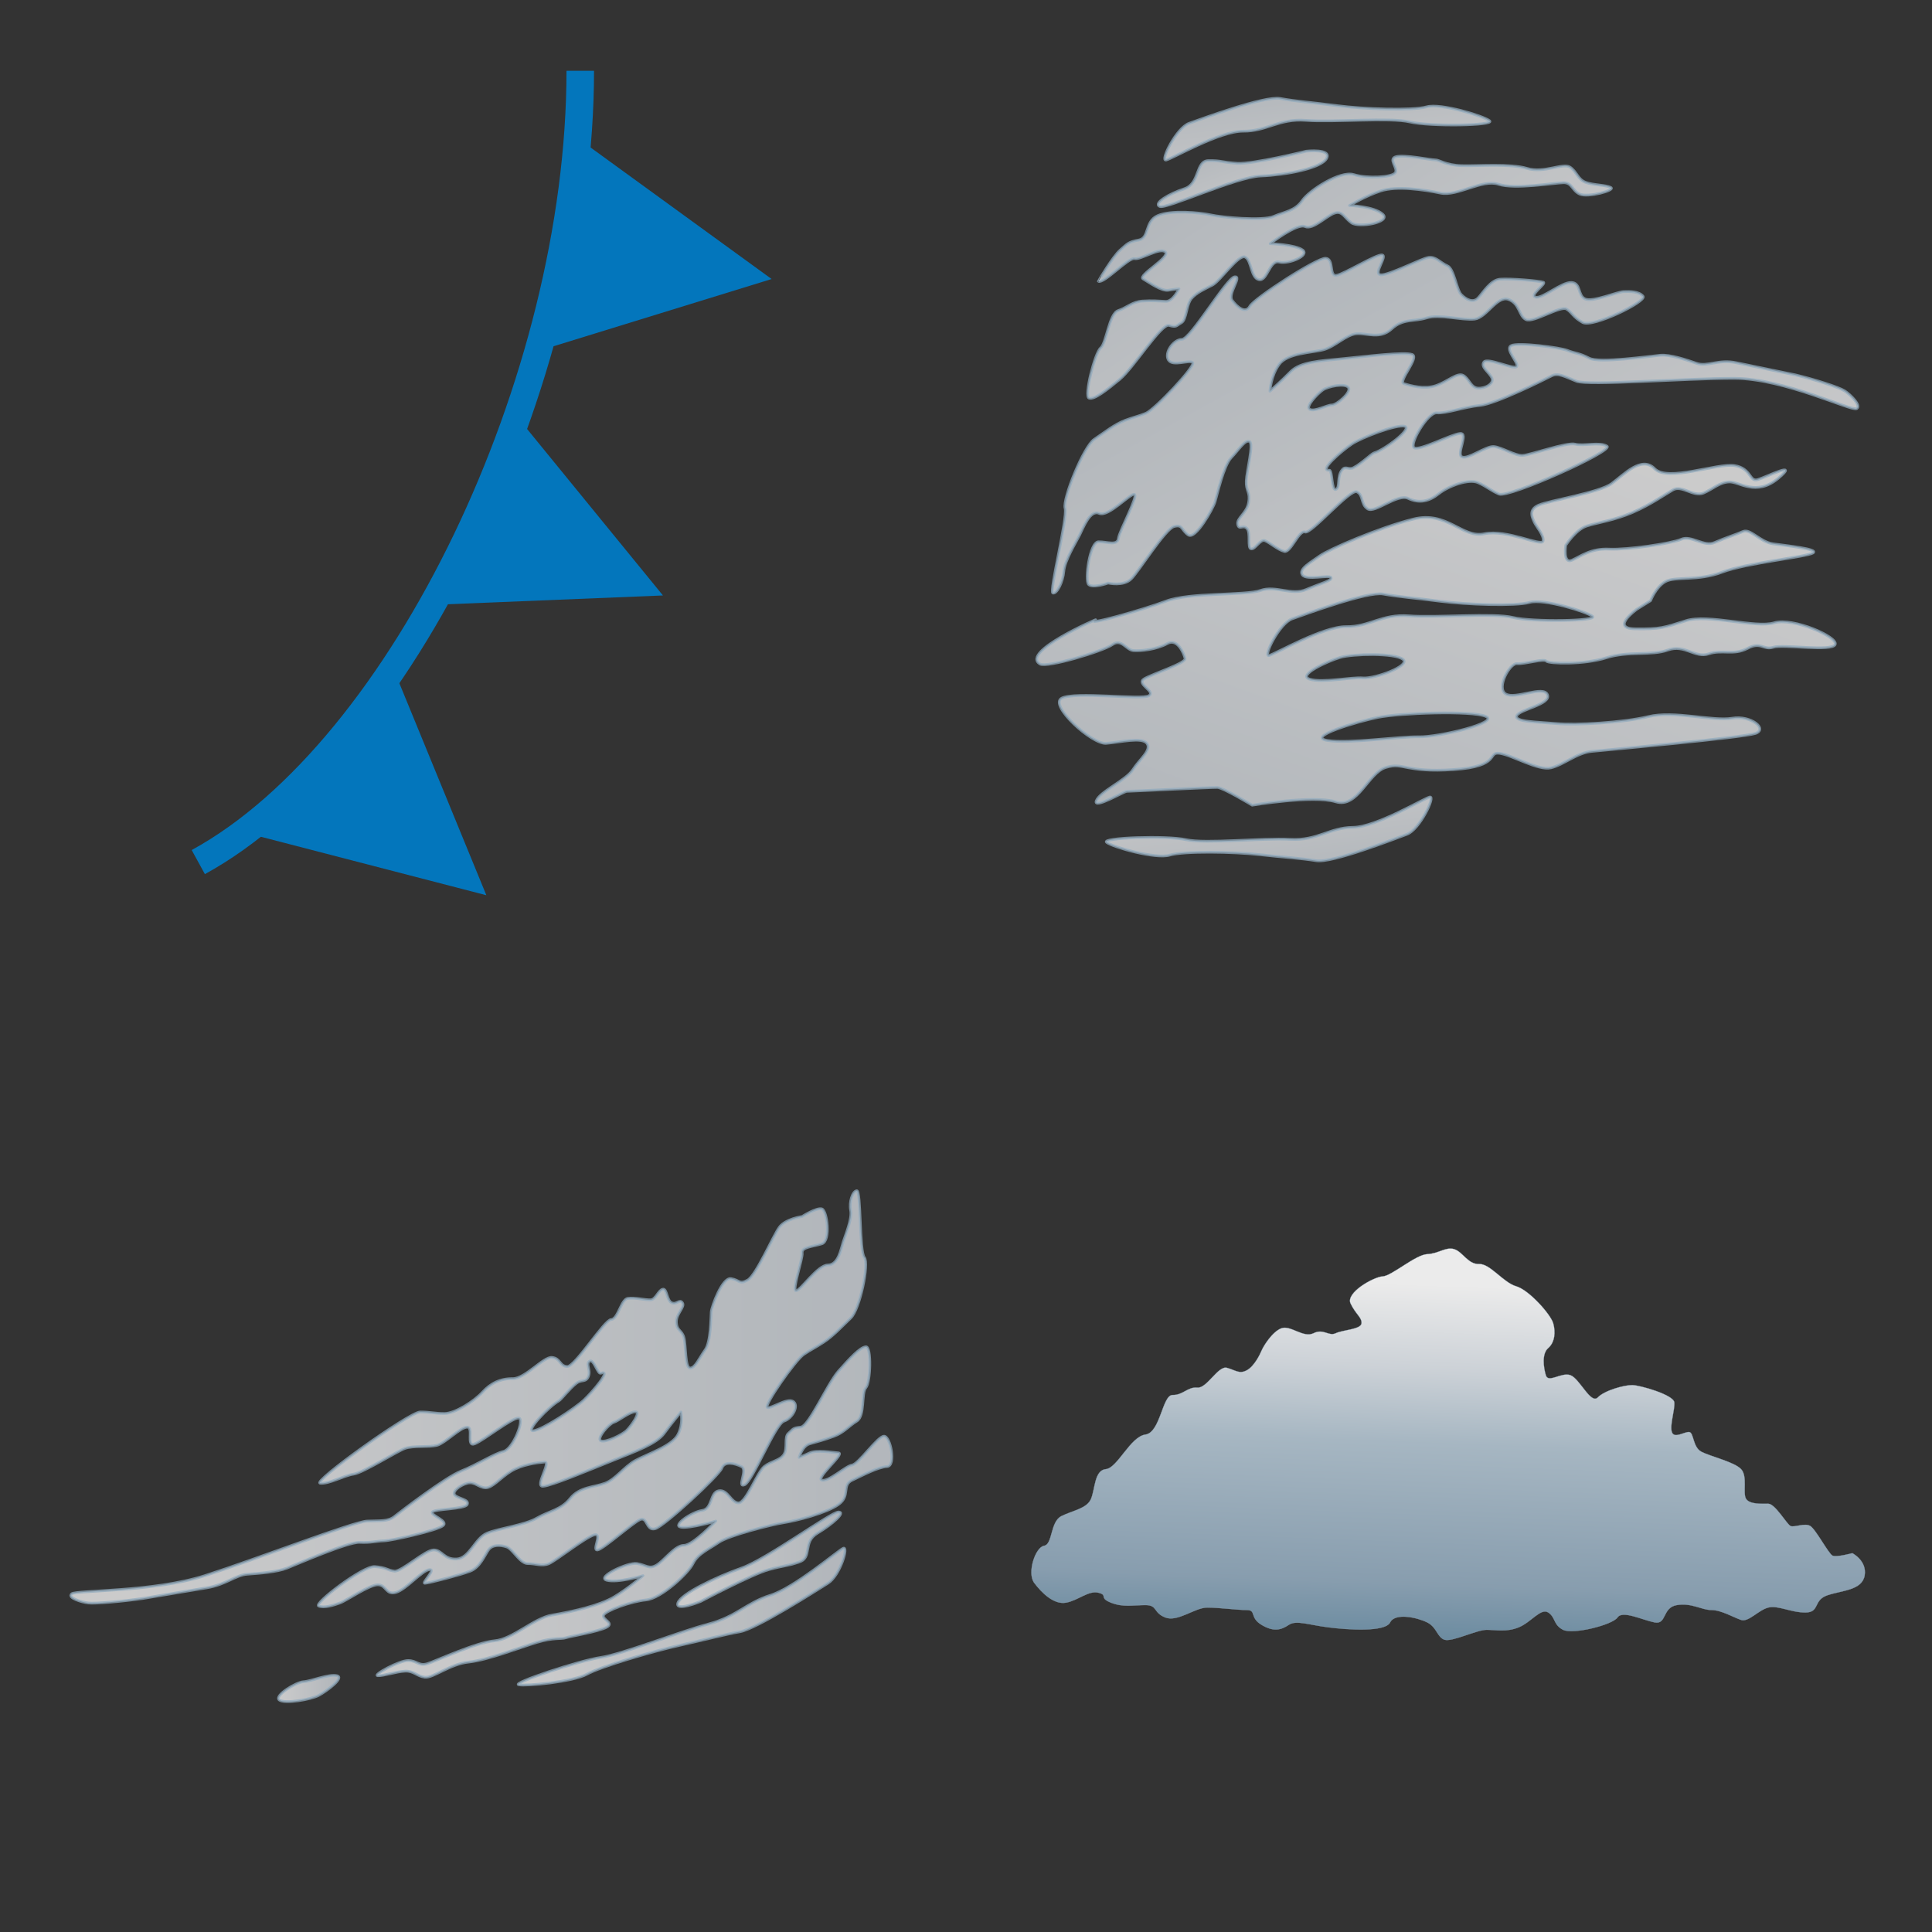
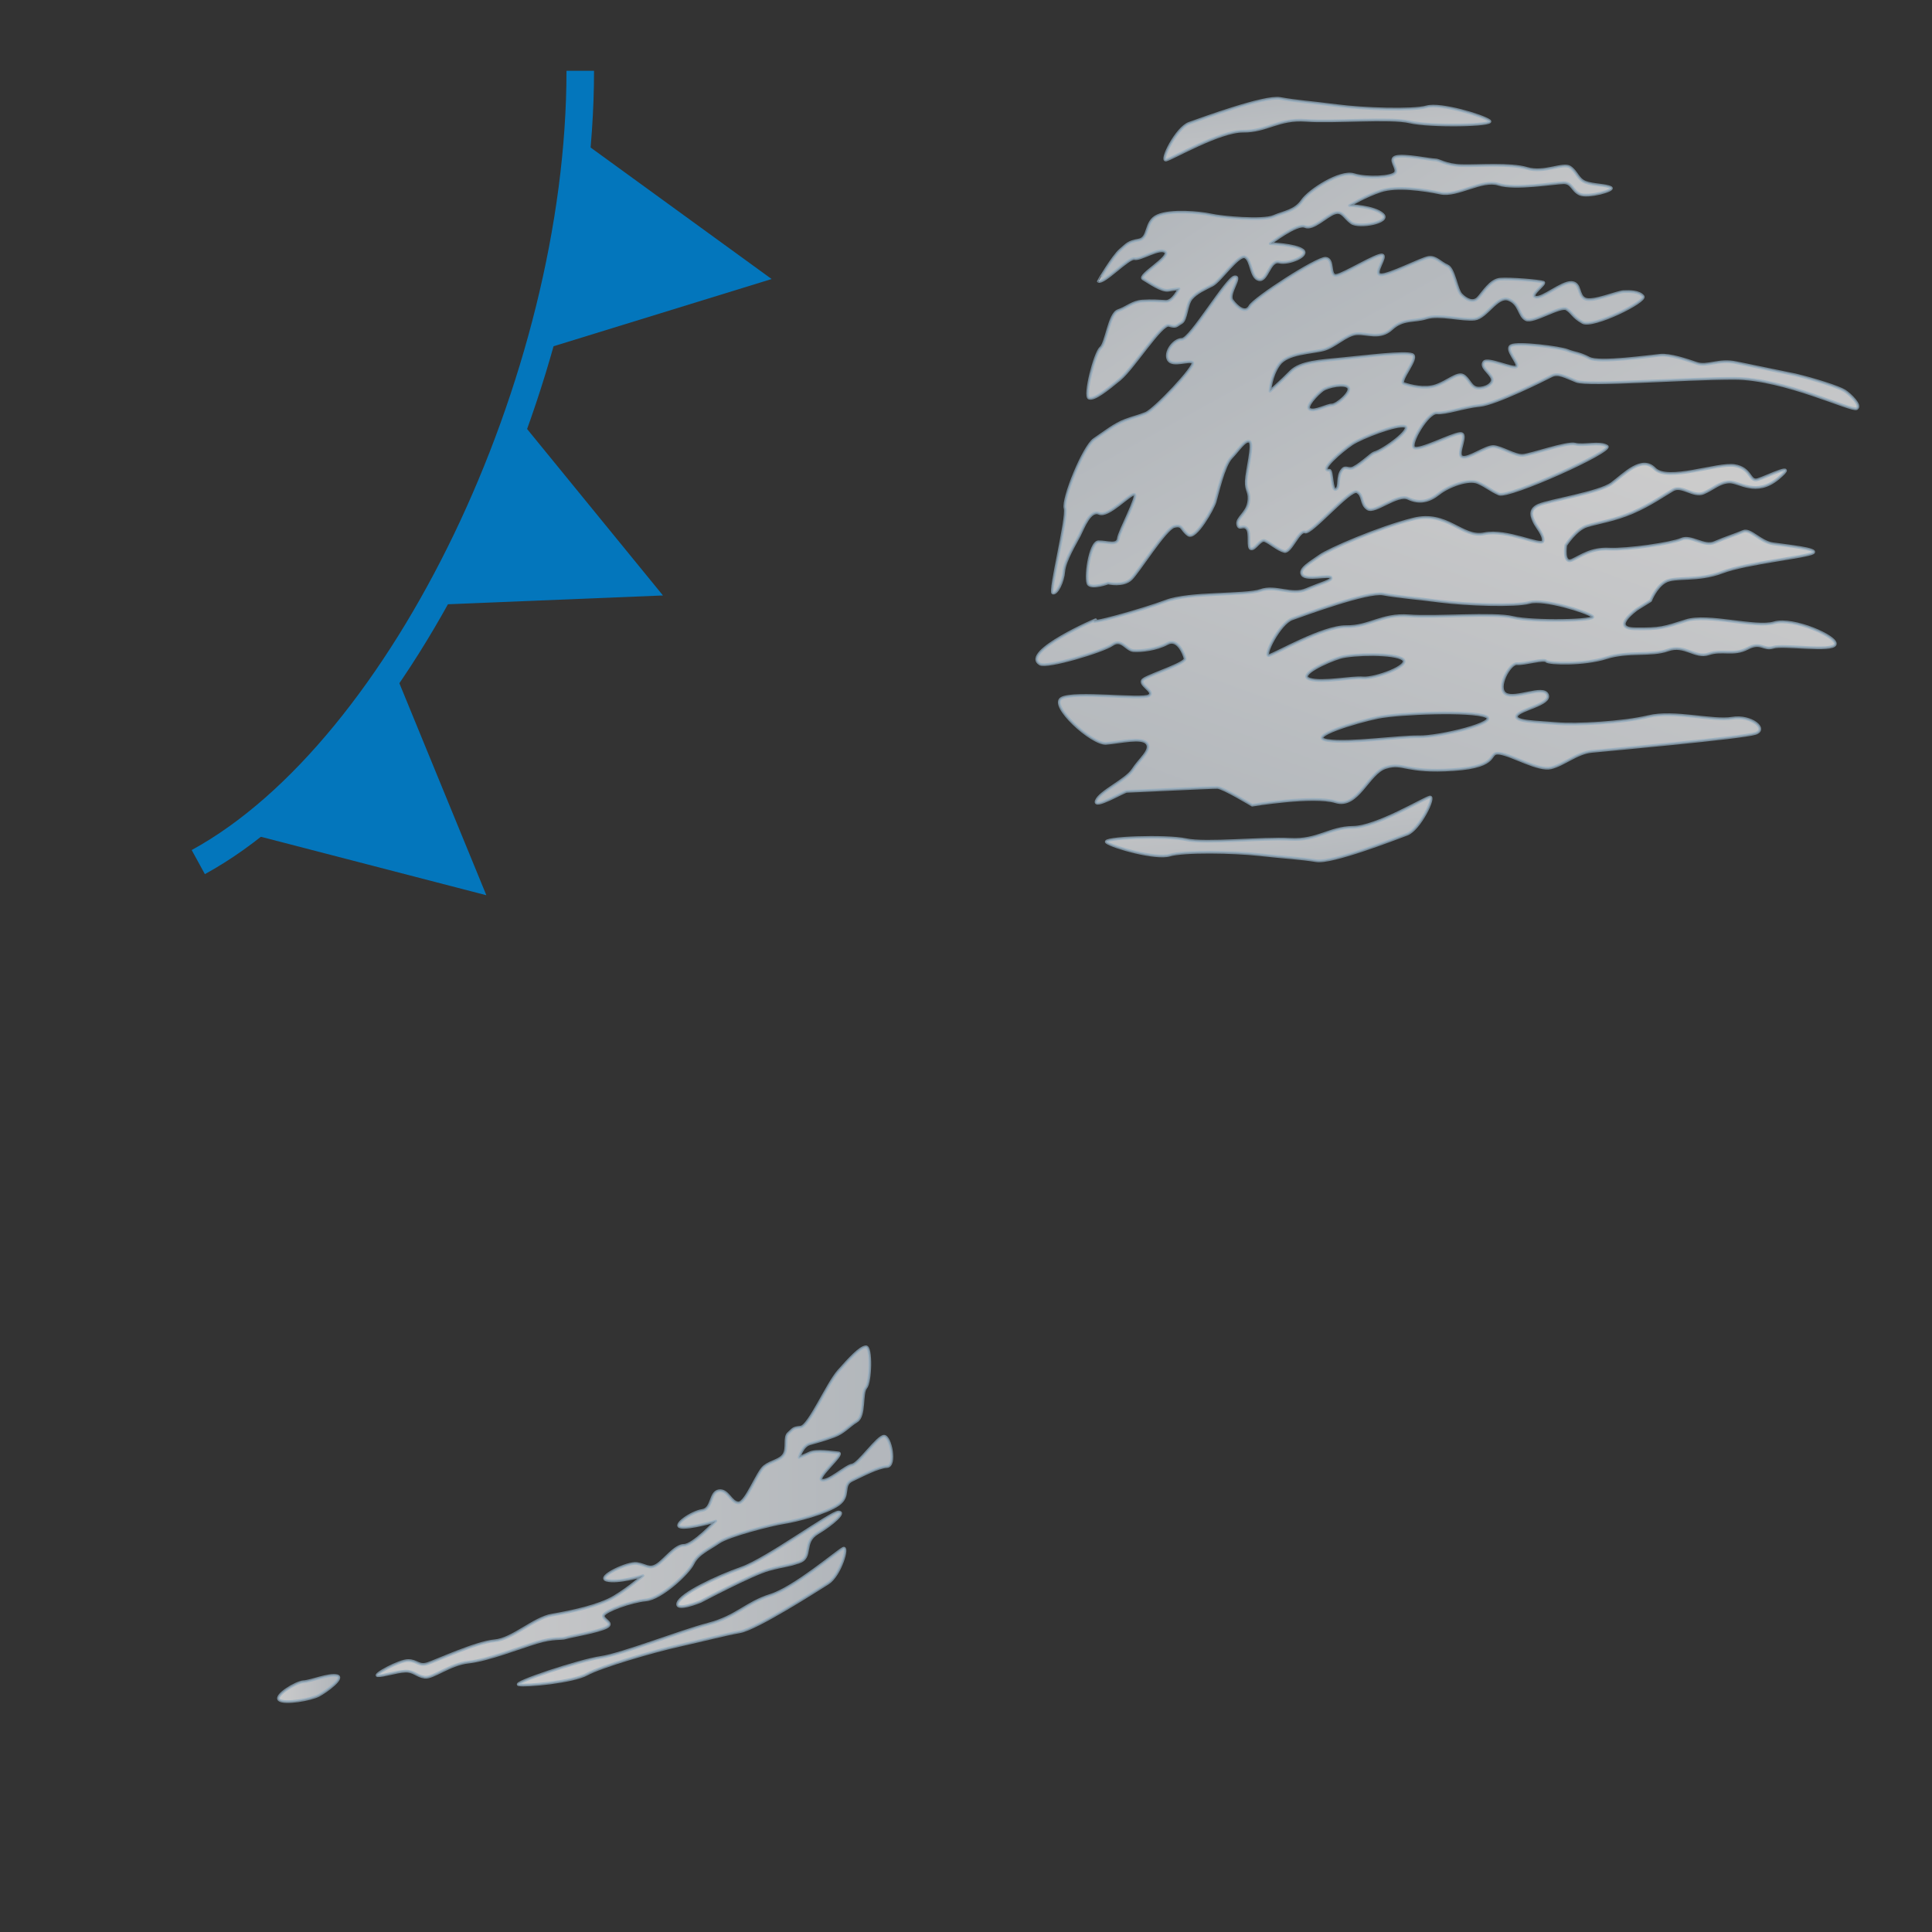
<svg xmlns="http://www.w3.org/2000/svg" xmlns:xlink="http://www.w3.org/1999/xlink" width="148" height="148">
  <rect width="100%" height="100%" fill="#333333" stroke="none" />
  <style>.B{opacity:.75}.C{stroke-linecap:round}.D{stroke-linejoin:round}.E{overflow:visible}.F{fill-rule:nonzero}.G{stroke-linejoin:miter}</style>
  <g fill="#fff" fill-rule="evenodd" stroke="#000">
    <svg width="64" height="64" x="5" y="5" viewBox="0 0 54 76">
      <use xlink:href="#A" x=".5" y=".5" class="C D" />
      <symbol id="A" class="E">
        <g stroke="none" fill="#0376bc" class="F">
          <path d="M21.195 48.615l7.95-17.7L42.87 47.73zm10.83-23.28l3.18-19.14 17.55 12.75zm-26.22 44.22L18.57 54.93 26.805 75z" />
          <path d="M1.2 73.08L0 70.89C18.165 60.96 34.095 27.825 34.095 0H36.6c0 28.62-16.545 62.775-35.4 73.08z" />
        </g>
      </symbol>
    </svg>
    <svg width="64" height="64" x="79" y="5" viewBox="0 0 76 71">
      <use xlink:href="#H" x=".5" y=".5" class="C D" />
      <defs>
        <linearGradient id="B" y2="33.02%" x2="6.92%" y1="98.82%" x1="92.73%">
          <stop stop-color="#fdfdfe" offset="7.3%" />
          <stop stop-color="#dde3e9" offset="94.9%" />
        </linearGradient>
        <linearGradient id="C" y2="24.29%" x2="6.12%" y1="82.48%" x1="89.71%">
          <stop stop-color="#fdfdfe" offset="7.3%" />
          <stop stop-color="#dde3e9" offset="94.9%" />
        </linearGradient>
        <linearGradient id="D" y2="11.45%" x2="8.93%" y1="91.87%" x1="91.33%">
          <stop stop-color="#fdfdfe" offset="7.3%" />
          <stop stop-color="#dde3e9" offset="94.9%" />
        </linearGradient>
        <linearGradient id="E" y2="-7.17%" x2="6.27%" y1="140.91%" x1="93.68%">
          <stop stop-color="#fdfdfe" offset="7.3%" />
          <stop stop-color="#dde3e9" offset="94.9%" />
        </linearGradient>
        <linearGradient id="F" y2="105.30%" x2="93.92%" y1="-31.74%" x1="6.14%">
          <stop stop-color="#fdfdfe" offset="7.3%" />
          <stop stop-color="#dde3e9" offset="94.9%" />
        </linearGradient>
        <linearGradient id="G" y2="109.13%" x2="9.61%" y1="6.74%" x1="94.84%">
          <stop stop-color="#fdfdfe" offset="7.3%" />
          <stop stop-color="#dde3e9" offset="94.9%" />
        </linearGradient>
      </defs>
      <symbol id="H" class="E">
        <g stroke="#92aabd" stroke-width=".247" class="F G">
          <path d="M74.583 28.236c-.468.255-6.577-2.75-11.127-2.758s-13.298.685-14.364.263-1.665-.801-2.298-.472-5.072 2.546-6.5 2.676-3.066.748-3.897.673-2.551 2.861-2.07 3.175 3.353-1.218 4.176-1.295-.371 1.879.177 2.128c.548.256 2.175-.997 2.892-.939s1.899.835 2.622.804 3.998-1.218 4.779-1.026c.783.2 2.248-.234 2.899.187s-8.968 4.74-9.827 4.353-1.05-.659-1.901-1.038-2.687.3-3.573 1.004-1.769.904-2.773.432-3.031 1.374-3.694.951-.358-1.252-.98-1.555-4.162 3.87-4.719 3.659-1.307 1.899-1.879 1.767-1.354-.827-1.778-.983-.864.796-1.243.748-.016-1.444-.376-1.846-.731.192-.847-.382.814-.986.99-1.98-.254-1.008-.214-1.961.696-3.393.296-3.598-1.015.794-1.68 1.486c-.666.686-1.28 3.396-1.459 4.009-.179.604-1.775 3.467-2.433 3.006s-.487-.984-1.292-.767-3.203 4.075-3.909 4.772-2.09.369-2.09.369-1.392.507-1.77.137.094-3.88.897-3.886 1.718.383 1.809-.308 1.834-3.872 1.458-4.007-2.363 2.094-3.206 1.73-1.45 1.308-1.796 1.991-1.347 2.301-1.424 3.275-.632 2.074-.992 1.98 1.362-6.864 1.111-7.708 1.689-5.626 2.65-6.271 1.854-1.37 2.805-1.726 1.082-.321 1.886-.643 4.551-4.292 4.271-4.611c-.28-.313-1.826.399-2.215-.248s.444-1.856 1.234-1.871 4.056-5.581 4.786-5.683-.66 1.544-.224 2.138 1.214 1.262 1.613.537 6.092-4.411 6.889-4.366.287 1.658.975 1.558 3.678-1.964 4.173-1.858-.841 1.704-.148 1.801 3.721-1.487 4.377-1.579 1.064.493 1.693.759.822 2.165 1.267 2.621 1.08.785 1.533.314 1.111-1.635 2.001-1.713 3.651.155 3.944.28-1.329 1.186-.715 1.357 2.347-1.371 3.25-1.339.558 1.191 1.259 1.5 2.934-.648 3.496-.669 1.398-.031 1.774.424-4.588 2.897-5.496 2.38-.915-.868-1.458-1.215-3.03 1.274-3.694.956-.542-1.439-1.583-1.832-2.002 1.653-3.085 1.785-3.203-.467-4.387-.105-2.127.032-3.172.999-2.218.371-3.176.438-1.943 1.16-3.007 1.45-3.292.287-4.056 1.35-.825 2.425-.825 2.425.994-.872 1.878-1.769 2.649-.981 4.818-1.189c2.17-.213 5.531-.63 6.237-.375.703.261-1.332 2.455-.747 2.652s1.87.525 2.9.184 1.945-1.221 2.486-.938.682 1.112 1.336 1.16c.659.055 1.501-.396 1.284-.915s-1.046-.986-.737-1.45 2.721.704 2.983.409-1.101-1.582-.499-1.906 4.47.171 5.115.433 1.061.222 1.977.703 5.591-.184 6.478-.263 2.323.401 3.304.736 1.998-.403 3.623-.052l5.36 1.102c1.72.404 3.96 1.122 4.475 1.45s1.566 1.358 1.097 1.612zm-48.58-1.688c-.475.342-1.631 1.537-1.16 1.758s1.56-.404 2.002-.401 1.809-1.165 1.512-1.589-1.879-.114-2.355.232zm2.644 4.914c-.914.612-3.057 2.449-2.03 2.381.284-.021.184 1.898.587 1.743.444-.168.046-1.187.609-1.821.292-.329.569.066 1.01-.161.72-.367 1.625-1.27 1.864-1.341.918-.255 3.505-2.188 2.799-2.417s-3.926 1.005-4.841 1.615z" fill="url(#B)" class="B" />
          <path d="M52.221 8.122c.447.245-2.086.928-2.812.603s-.694-1.057-1.498-1.044-4.421.625-5.914.14-3.734 1.123-5.265.806-3.989-.672-5.435-.2-2.846 1.332-2.846 1.332 2.253.077 3.024.796-2.164 1.266-2.852.773c-.685-.499-.813-1.115-1.537-.88s-1.958 1.547-2.685 1.22-3.168 1.561-3.168 1.561 2.255.081 2.943.574-1.239 1.312-2.125 1.099-1.075 1.756-1.839 1.598-.658-1.785-1.262-2.059-2.268 2.185-2.968 2.549-1.444.675-1.914 1.228-.441 1.94-.91 2.201-.438.453-1.125.242-3.25 3.886-4.47 4.893-2.328 1.882-2.805 1.726.533-4.133 1.054-4.563.771-3.111 1.584-3.393 1.32-.815 2.207-.873 1.477-.003 2.135.027 1.198-1.142 1.198-1.142-.341.019-.964.127-1.781-.732-2.302-1.034 2.522-1.977 2.033-2.443-2.257.73-2.809.602-2.764 2.286-3.287 2.067c-.022-.006 1.349-2.302 1.979-2.839s.71-.743 1.697-.918.516-1.685 1.713-2.214 3.826-.293 4.829-.069 4.722.561 5.716.14 1.965-.506 2.604-1.44 3.443-2.75 4.692-2.368c1.248.375 3.496.248 3.781-.169s-.697-1.262.07-1.461 3.141.293 3.542.289.933.482 2.418.527 4.396-.21 5.957.251 3.279-.532 3.903-.116.702 1.115 1.42 1.382 1.847.229 2.293.472z" fill="url(#C)" class="B" />
-           <path d="M26.367 5.465c-.478.906-3.693 1.515-5.983 1.603s-8.59 3.043-9.196 2.773.798-1.138 2.242-1.606.989-2.542 2.193-2.559 1.17.151 2.619.243 6.268-1.102 6.268-1.102 2.332-.258 1.857.648z" fill="url(#D)" class="B" />
          <path d="M41.19 2.052c.567.438-5.469.528-7.242.103s-6.963.044-9.457-.145-3.573 1.005-5.708.983-6.461 2.507-7.022 2.626.943-2.932 2.107-3.341S20.729-.236 22.142.022c1.409.263 2.859.355 5.195.657s6.844.464 8.131.105c1.282-.353 5.153.823 5.721 1.268z" fill="url(#E)" class="B" />
          <path d="M6.357 67.69c-.572-.428 5.464-.63 7.242-.24s6.961-.174 9.457-.034 3.565-1.073 5.699-1.089 6.435-2.628 6.996-2.758-.913 2.948-2.075 3.383c-1.159.428-6.836 2.642-8.25 2.407s-2.863-.298-5.201-.557-6.847-.334-8.133.048c-1.277.378-5.161-.725-5.733-1.159z" fill="url(#F)" class="B" />
          <path d="M65.365 57.783c-1.15.385-13.513 1.494-14.881 1.629s-2.532 1.212-3.707 1.495c-1.174.276-3.467-1.137-4.659-1.316-1.192-.171.181 1.188-4.204 1.477-4.385.296-4.52-.68-6.143-.2-1.626.471-2.542 3.745-4.577 3.13s-7.597.308-7.597.308-2.665-1.608-3.164-1.614c-.496-.018-7.992.359-8.242.354s-3.086 1.684-2.774.86 2.715-1.872 3.326-2.823c.61-.959 1.743-1.79 1.277-2.398-.462-.602-2.412-.103-3.708-.002s-5.226-3.479-4.046-4.107 7.293.171 7.941-.227c.655-.401-1.228-1.073-.423-1.539s3.803-1.419 3.71-1.84-.67-1.895-1.624-1.366-2.398.696-3.07.641-1.078-1.138-1.935-.538-5.96 2.128-6.569 1.759c-1.815-1.099 5.316-4.16 5.059-4.023-1.18.628 4.271-.889 6.398-1.693 2.127-.812 7.224-.496 8.602-.976s2.828.496 4.183-.09 2.375-.801 2.231-1.084-2.245.287-2.611-.247.814-1.157 1.593-1.726 5.363-2.558 8.485-3.34 4.432 1.759 6.478 1.332 5.21 1.191 5.34.67c.135-.514-.626-1.34-.791-1.724-.171-.387-.584-1.128.393-1.552s5.517-1.126 6.649-1.964 2.724-2.563 3.903-1.347 5.732-.538 7.272-.285 1.319 1.498 2.097 1.276 3.883-1.801 1.869-.119-3.563.28-4.462.325-1.426.619-2.329 1.01-1.98-.752-2.782-.285c-.806.461-2.012 1.328-3.664 2.046s-3.175.922-4.174 1.237-1.914 1.751-1.914 1.751-.275 1.729.553 1.368 1.73-1.096 3.4-1.012c1.665.076 5.654-.503 6.558-.896s2.056.722 3.033.296 1.903-.709 2.58-1.002 1.529.944 2.72 1.118 4.225.465 3.648.831-6.061.906-8.265 1.746-4.288.364-5.166.86-1.344 1.734-1.344 1.734l-1.231.767s-2.488 1.766-.175 1.798 2.616-.1 4.616-.736c1.999-.644 6.336.697 8.037.188s5.807 1.278 5.546 1.964-4.704-.029-5.629.256-1.111-.548-2.364.11-2.292.074-3.518.493-2.177-.897-3.703-.35-3.61.069-5.613.706-5.232.553-5.456.301-1.993.292-2.663.235-1.899 2.204-1.038 2.752c.866.542 3.448-.81 3.807.072s-2.505 1.32-2.788 1.9 1.856.573 3.623.727 5.999-.072 8.347-.633 5.866.441 7.616.148 3.27.996 2.121 1.382zM31.027 56.32c-1.941.391-6.596 1.792-4.585 2.102s6.474-.37 8.324-.332 7.392-1.302 6.087-1.858-7.885-.302-9.826.087zm-3.432-5.452c-1.15.338-3.928 1.613-2.773 1.977s3.784-.203 4.858-.111 4.365-1.104 3.636-1.693-4.573-.511-5.721-.173zm17.237-5.007c-1.287.358-5.795.197-8.129-.106s-3.788-.396-5.197-.656-7.109 1.845-8.272 2.254-2.671 3.464-2.11 3.342 4.89-2.652 7.023-2.626 3.211-1.17 5.708-.983 7.683-.279 9.456.147 7.81.337 7.244-.103-4.442-1.623-5.725-1.269z" fill="url(#G)" class="B" />
        </g>
      </symbol>
    </svg>
    <svg width="64" height="64" x="5" y="79" viewBox="0 0 76 48">
      <use xlink:href="#M" x=".5" y=".5" class="C D" />
      <defs>
        <linearGradient id="I" y2="49.98%" x2="100.01%" y1="49.98%" x1="0.00%">
          <stop stop-color="#fdfdfe" offset="7.3%" />
          <stop stop-color="#dde3e9" offset="94.9%" />
        </linearGradient>
        <linearGradient id="J" y2="50.00%" x2="100.00%" y1="50.00%" x1="-0.00%">
          <stop stop-color="#fdfdfe" offset="7.3%" />
          <stop stop-color="#dde3e9" offset="94.9%" />
        </linearGradient>
        <linearGradient id="K" y2="50.00%" x2="100.00%" y1="50.00%" x1="0.00%">
          <stop stop-color="#fdfdfe" offset="7.3%" />
          <stop stop-color="#dde3e9" offset="94.9%" />
        </linearGradient>
        <linearGradient id="L" y2="50.00%" x2="99.99%" y1="50.00%" x1="-0.00%">
          <stop stop-color="#fdfdfe" offset="7.3%" />
          <stop stop-color="#dde3e9" offset="94.9%" />
        </linearGradient>
      </defs>
      <symbol id="M" class="E">
        <g stroke="#92aabd" stroke-width=".246" class="F G">
          <path d="M18.966 46.327c-.481-.385 1.53-1.621 2.206-1.656s2.296-.721 3.034-.55-.952 1.421-1.655 1.793-3.105.798-3.586.414z" fill="url(#I)" class="B" />
-           <path d="M.079 36.676c.421-.345 7.437-.151 12.132-1.655s13.551-4.921 14.751-4.963 1.91.042 2.483-.413 4.627-3.566 6.067-4.136 2.985-1.572 3.861-1.791 1.948-2.962 1.378-3.034-3.169 2.012-3.999 2.342-.064-1.511-.689-1.514-2.006 1.46-2.76 1.655c-.748.192-2.158.013-2.893.275s-3.835 2.227-4.687 2.344-2.262.921-3.034.827 8.121-6.483 9.101-6.48 1.24.138 2.208.138 2.701-1.117 3.446-1.93 1.61-1.254 2.757-1.242 2.799-2.02 3.585-1.929.666.807 1.379.827 3.372-4.245 3.995-4.274.899-1.838 1.519-1.929 1.592.16 2.067.136.702-.876 1.105-.966c.397-.086.359 1.061.827 1.242s.708-.386.964 0-.607 1-.551 1.793.501.662.689 1.378.091 2.74.553 2.759.856-.924 1.378-1.656.511-2.935.551-3.446 1.004-3.153 1.793-3.033.737.567 1.516.138 2.334-4.074 2.898-4.825 2.065-.964 2.065-.964 1.317-.838 1.794-.69.825 2.901 0 3.17-1.863.287-1.794.83-.971 3.47-.55 3.444 1.938-2.332 2.893-2.342 1.184-1.448 1.381-2.07.841-2.148.689-2.893.157-1.743.553-1.794.228 5.527.687 6.069-.404 4.719-1.24 5.514-1.586 1.628-2.481 2.207-1.041.598-1.793 1.102-3.673 4.684-3.31 4.825 1.79-.9 2.344-.551-.014 1.519-.828 1.793-2.853 5.472-3.584 5.788.316-1.358-.276-1.653-1.553-.53-1.793.138-5.235 5.285-6.067 5.514-.689-1.128-1.376-.827-3.327 2.672-3.861 2.757.463-1.538-.276-1.379-3.483 2.334-4.138 2.621-1.216-.013-1.929 0-1.363-1.328-1.929-1.517-1.301-.221-1.655.275-.758 1.58-1.658 1.93-3.803 1.099-4.133 1.104 1.088-1.319.413-1.242-2.095 1.794-3.033 2.07-.862-.695-1.655-.691-2.874 1.453-3.448 1.655-1.435.487-1.93.276 4.042-3.665 5.102-3.585 1.15.34 1.791.413 2.823-1.948 3.584-1.93.902.883 2.068.828 1.672-1.887 2.759-2.344 3.414-.719 4.55-1.379 2.185-.729 3.034-1.791 2.198-1.011 3.169-1.379 1.73-1.501 2.759-2.07 3.326-1.306 3.861-2.344.276-2.067.276-2.067-.819.974-1.517 1.93-2.497 1.605-4.689 2.48c-2.185.876-5.553 2.302-6.341 2.347s.79-2.259.139-2.207-2.054.231-3.034.827-1.714 1.547-2.344 1.517-.966-.594-1.655-.413-1.45.79-1.105 1.104 1.315.381 1.105.827-2.973.385-3.174.689 1.511.803.969 1.24-4.652 1.358-5.379 1.379-1.145.187-2.204.138-5.724 1.991-6.62 2.344-2.491.474-3.584.551-1.962.961-3.723 1.242l-5.791.966c-1.87.272-4.353.484-4.961.413s-1.937-.481-1.514-.825zm50.508-14.879c.408-.413 1.317-1.681.777-1.685s-1.512.817-1.969.961-1.588 1.461-1.182 1.676 1.966-.541 2.374-.952zm-3.899-2.757c.798-.756 2.571-2.824 1.528-2.433-.288.109-.641-1.342-1.02-1.096-.418.274.234.894-.194 1.549-.224.341-.602.141-1.004.455-.655.511-1.373 1.479-1.604 1.608-.886.495-3.095 2.783-2.313 2.719s3.81-2.047 4.606-2.803z" fill="url(#J)" class="B" />
          <path d="M27.931 44.122c-.521-.032 1.93-1.379 2.755-1.379s.968.551 1.793.276 4.412-1.93 6.067-2.07 3.585-2.067 5.24-2.342 4.274-.827 5.652-1.656 2.619-1.929 2.619-1.929-2.344.69-3.308.413 1.93-1.653 2.757-1.516 1.102.551 1.793.139 1.655-1.793 2.481-1.793 2.897-2.208 2.897-2.208-2.344.689-3.172.553.966-1.379 1.929-1.517.69-1.655 1.517-1.793 1.104 1.104 1.793 1.104 1.708-2.808 2.344-3.31 1.439-.538 1.791-1.102-.005-1.58.416-1.93.343-.479 1.102-.551 2.427-3.952 3.446-5.102 1.953-2.163 2.483-2.207.433 3.234 0 3.723-.054 2.557-.827 3.036-1.168 1.043-2.07 1.376-1.522.495-2.208.689-.963 1.243-.963 1.243.346-.125.963-.413 2.012-.051 2.621 0-2.129 2.301-1.516 2.48 2.155-1.288 2.755-1.378 2.307-2.611 2.898-2.621 1.126 2.706.275 2.759-2.196.783-3.174 1.24-.131 1.416-1.24 2.208-3.877 1.487-4.965 1.653-5.003 1.154-5.928 1.793-1.906 1.027-2.344 1.93-2.896 3.175-4.274 3.308-3.667.976-3.859 1.379 1.019.705.276 1.105-3.308.825-3.723.961-1.077-.047-2.619.415-4.483 1.613-6.205 1.793-3.255 1.48-3.997 1.379-.99-.591-1.794-.551c-.81.034-1.968.442-2.485.412z" fill="url(#K)" class="B" />
          <path d="M55.229 37.504c.276-.828 3.447-2.345 5.79-3.172s8.133-5.101 8.824-5.101-.551 1.104-1.929 1.93-.415 2.206-1.655 2.619-1.243.277-2.757.689-6.205 2.896-6.205 2.896-2.344.964-2.068.138z" fill="url(#L)" class="B" />
          <path d="M40.75 44.946c-.689-.136 5.516-2.204 7.446-2.48s7.169-2.344 9.788-3.033 3.446-1.93 5.653-2.621 6.065-3.997 6.618-4.273-.276 2.48-1.381 3.17-6.478 4.136-7.996 4.412-3.033.689-5.514 1.242-7.169 1.929-8.412 2.621c-1.239.686-5.511 1.103-6.203.962z" fill="url(#K)" class="B" />
        </g>
      </symbol>
    </svg>
    <svg width="64" height="64" x="79" y="79" viewBox="0 0 75.023 36.023">
      <use xlink:href="#O" x=".011" y=".011" class="C D" />
      <defs>
        <linearGradient id="N" y2="107.18%" x2="47.96%" y1="2.34%" x1="56.64%">
          <stop stop-color="#fff" offset="7.3%" />
          <stop stop-color="#dde3e9" offset="27.5%" />
          <stop stop-color="#b3c5d2" offset="45.5%" />
          <stop stop-color="#91a9bc" offset="79.8%" />
          <stop stop-color="#7396ad" offset="92.7%" />
          <stop stop-color="#5486a0" offset="100%" />
        </linearGradient>
      </defs>
      <symbol id="O" class="E">
-         <path d="M.252 30.019c.665.887 1.774 1.996 2.884 1.774s1.999-1.111 2.887-.887 0 .444 1.109.887 1.998.222 3.107.222.668.665 1.777 1.109 2.663-.887 3.772-.887 2.663.222 3.552.222.222.665 1.33 1.33 1.777.446 2.442 0 1.777 0 3.552.224 5.105.444 5.549-.444 2.442-.444 3.329 0 .887 1.33 1.553 1.554 2.885-.887 3.774-.887 1.774.224 2.885-.222 1.996-1.774 2.663-1.333.444 1.109 1.331 1.555 4.44-.446 4.883-1.111 2.22.224 3.329.444.665-1.33 1.998-1.554 2.218.444 3.107.444 1.998.666 2.663.889 1.555-.889 2.442-1.111 1.998.443 3.328.443.668-1.111 1.998-1.552 3.107-.446 3.328-1.774-1.108-1.998-1.108-1.998-1.42.389-1.776.221-1.503-2.361-1.998-2.663-1.44.156-1.774 0-1.382-1.999-1.998-1.998-1.685.065-1.998-.446.162-2.019-.444-2.663-2.747-1.137-3.552-1.554-.676-1.737-1.109-1.776-1.349.629-1.553 0c-.204-.624.28-1.98.221-2.661s-3.068-1.542-3.772-1.555-2.491.469-3.107 1.111-1.623-1.693-2.442-1.998-2.001.749-2.218 0-.368-1.927.222-2.442.666-1.424.444-2.218-2.17-2.997-3.329-3.329-2.335-2.038-3.329-1.998S38.744.302 37.982.056 36.585.455 35.541.5s-3.196 1.962-3.996 1.998-3.349 1.461-2.885 2.439 1.039 1.258.98 1.79-1.67.571-2.312.876-1.08-.452-1.996 0-2.058-.751-2.885-.444-1.623 1.628-1.777 1.998-.662 1.417-1.33 1.774-.973.005-1.776-.22-1.802 1.862-2.663 1.776-1.292.684-2.22.663-1.09 3.371-2.442 3.553-2.515 3.013-3.55 3.105-.963 1.776-1.331 2.663-1.648 1.046-2.664 1.557-.769 2.535-1.555 2.663-1.549 2.443-.884 3.331z" stroke="#91a9bc" fill="url(#N)" opacity=".9" stroke-width=".023" class="F G" />
-       </symbol>
+         </symbol>
    </svg>
  </g>
</svg>